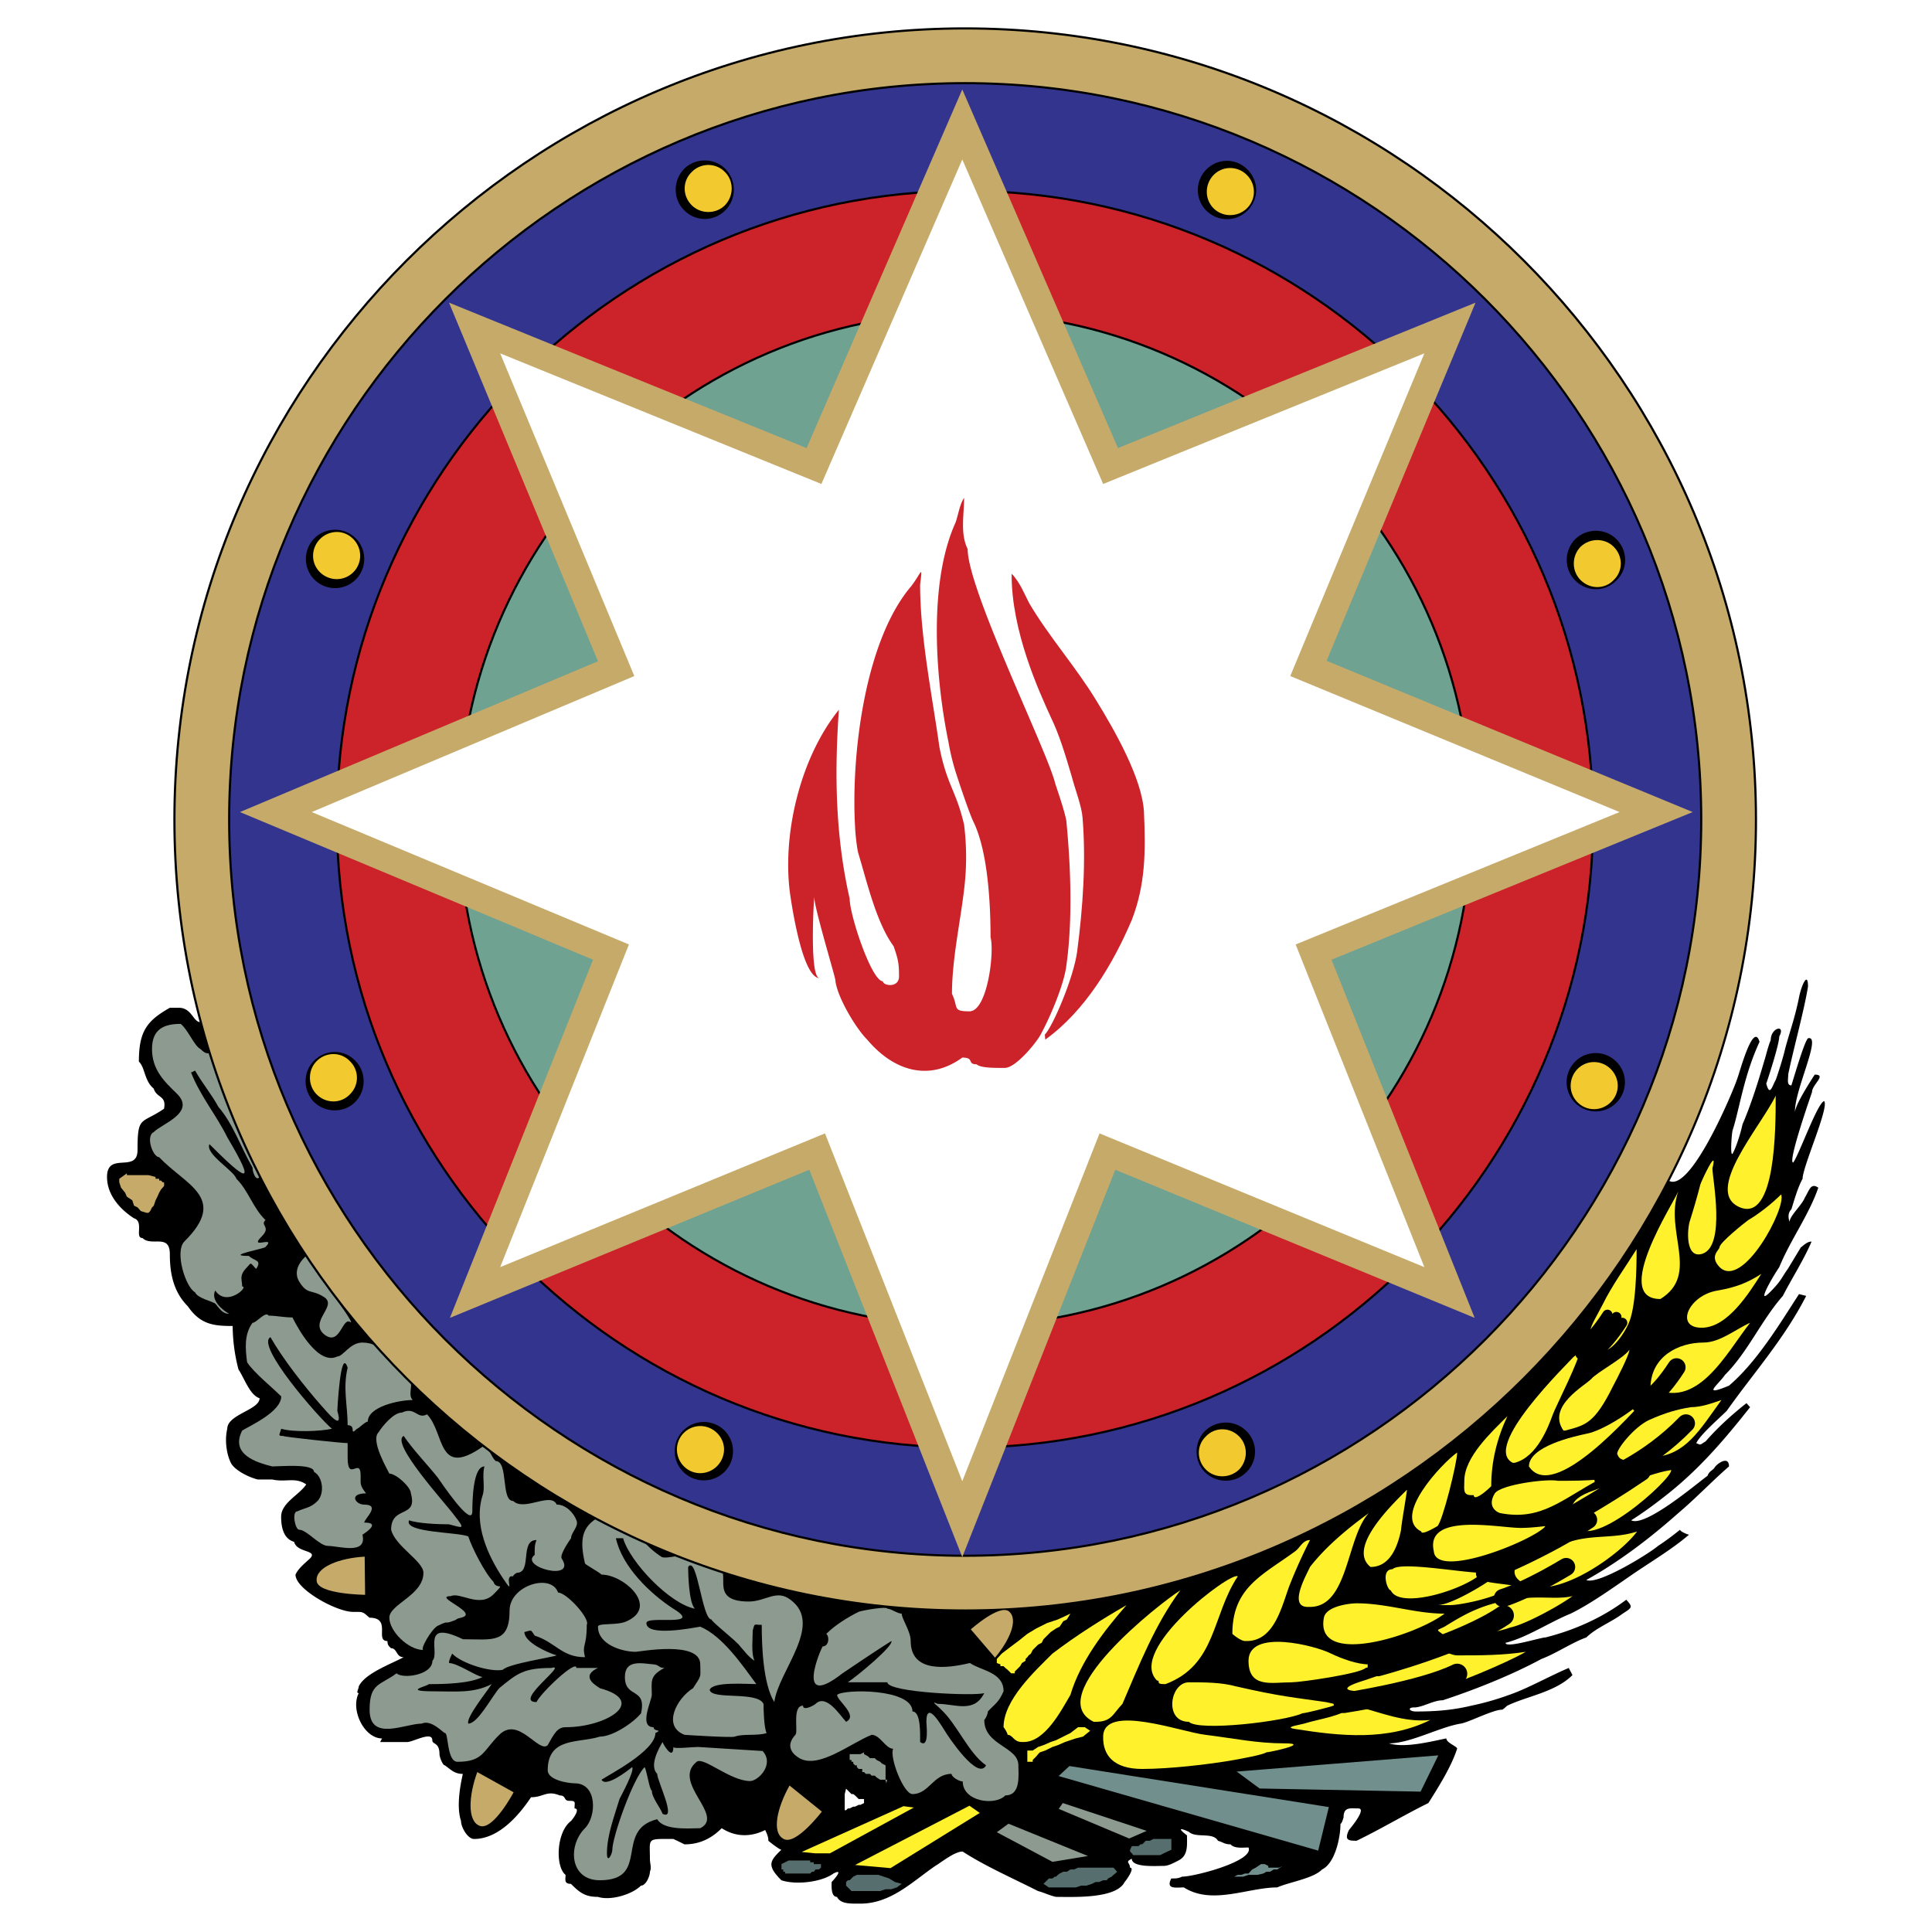
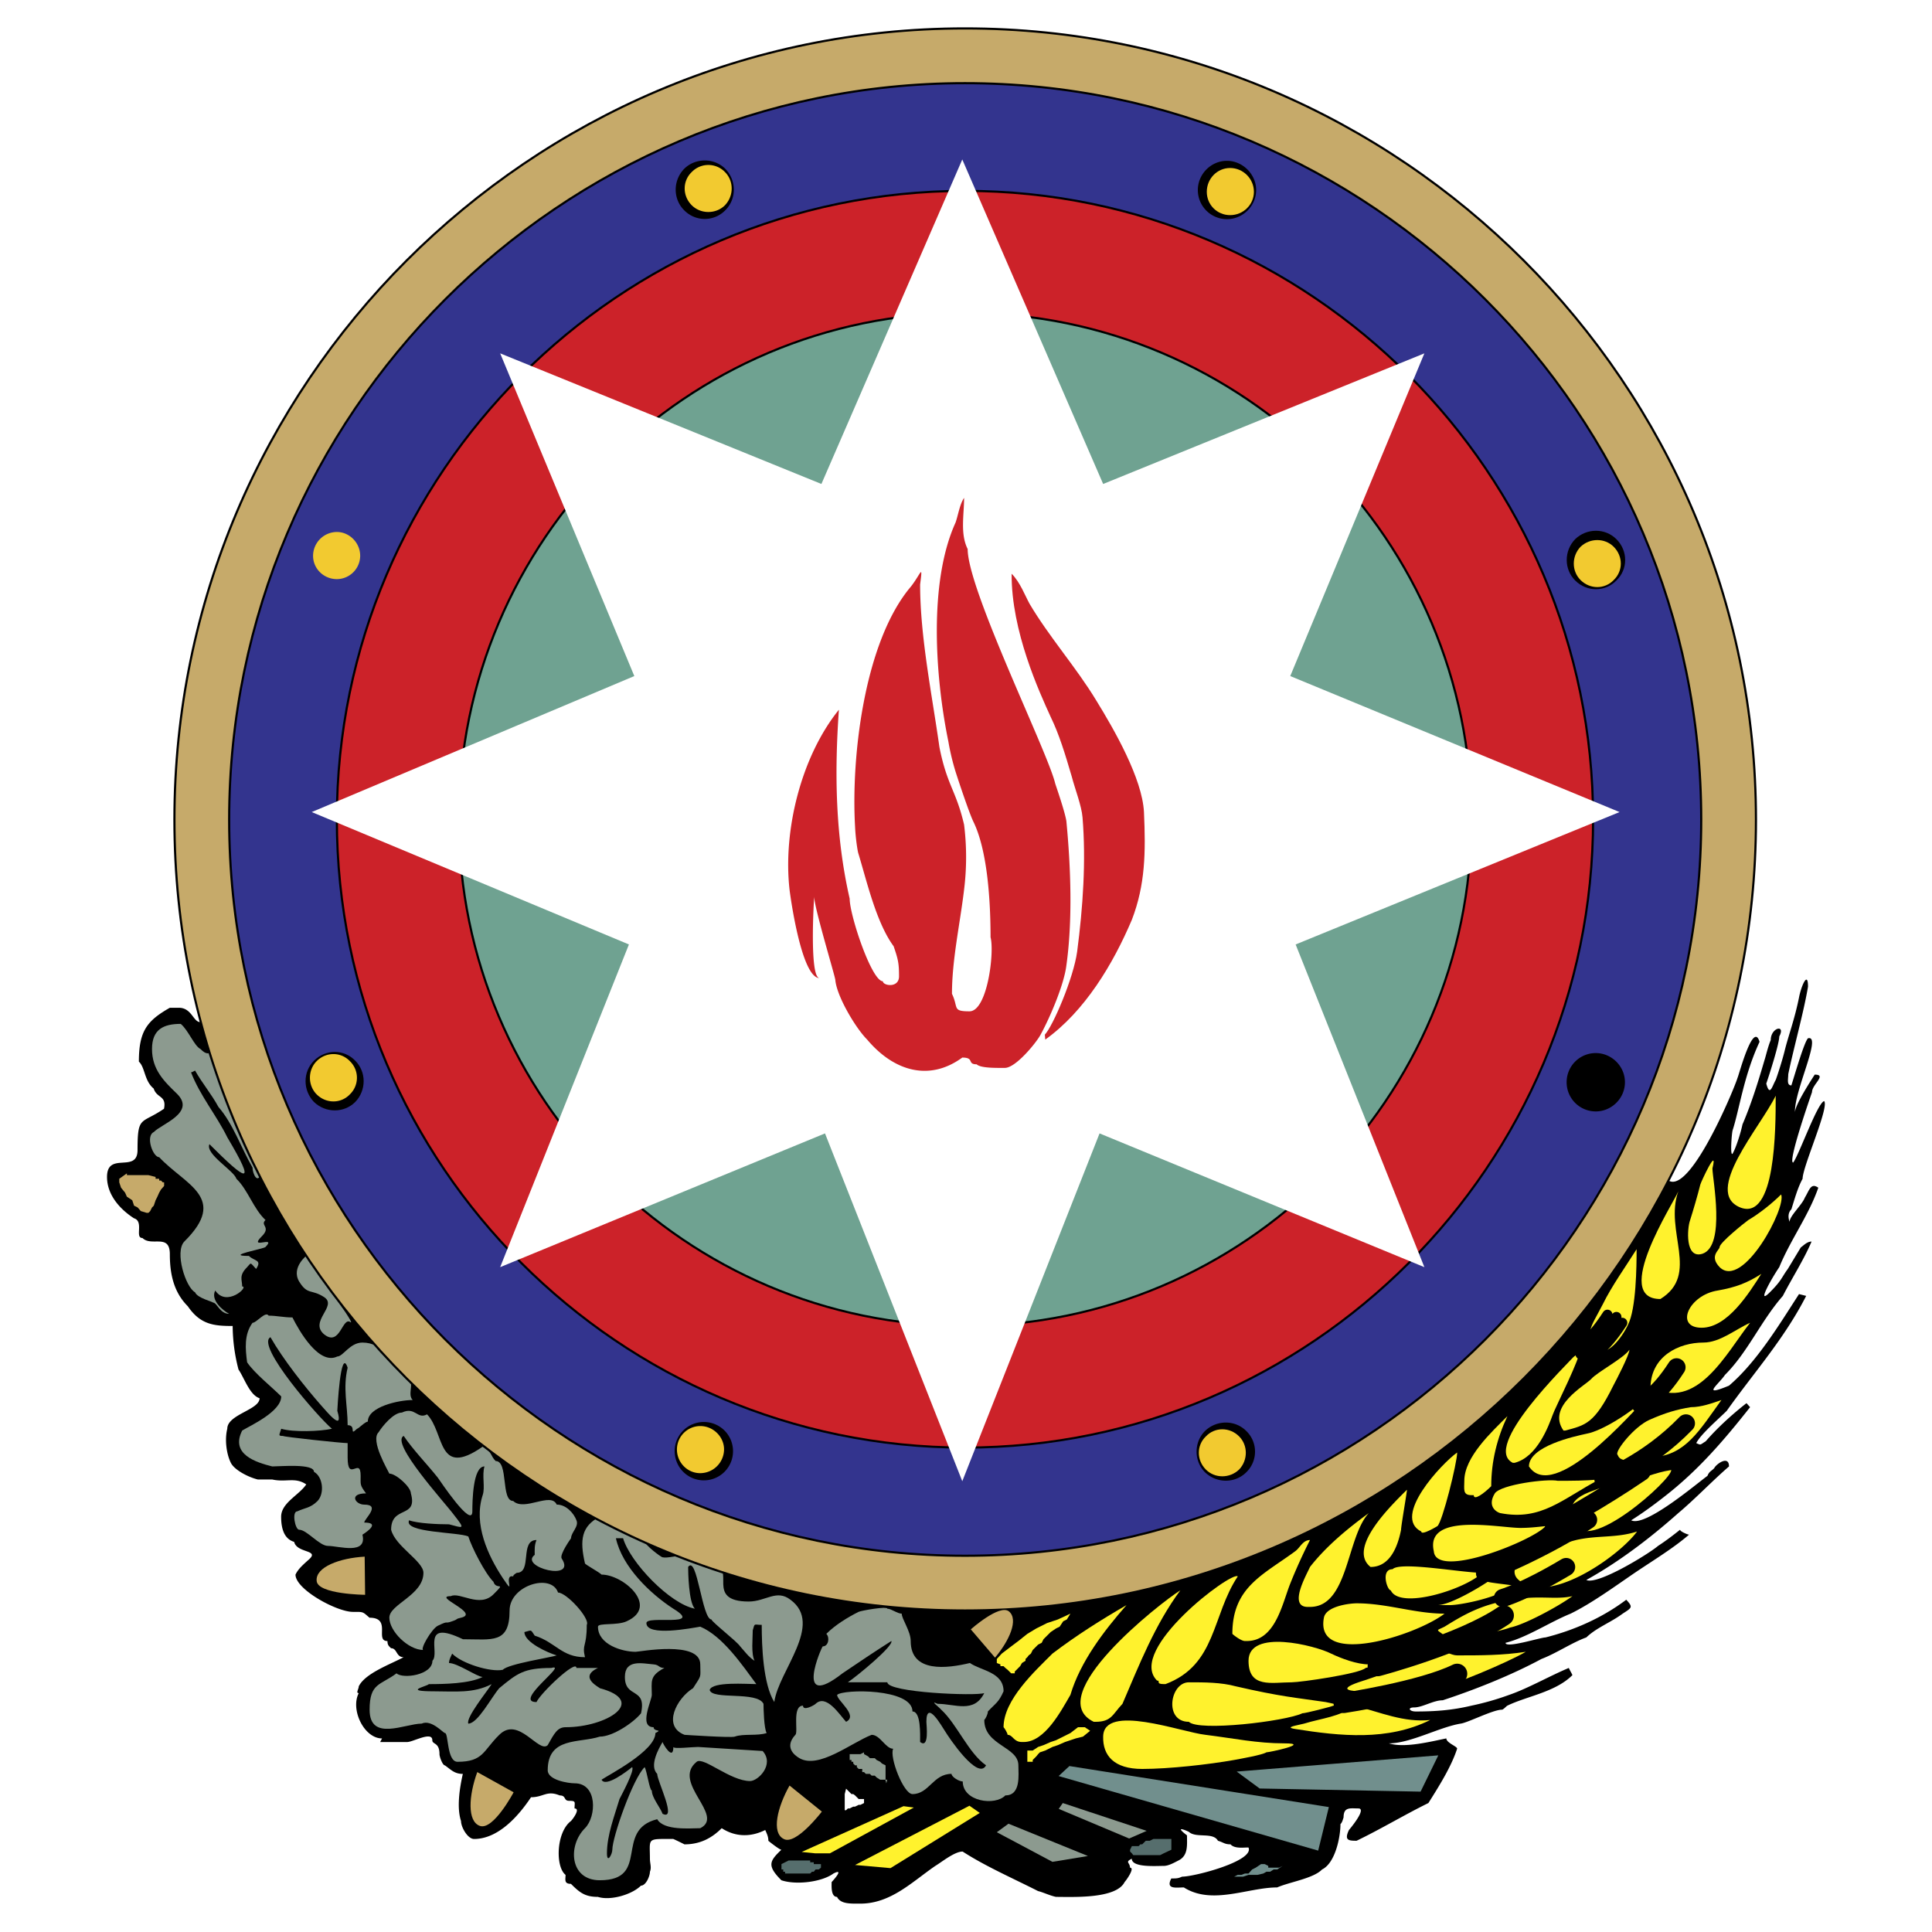
<svg xmlns="http://www.w3.org/2000/svg" width="2500" height="2500" viewBox="0 0 192.756 192.756">
  <path fill-rule="evenodd" clip-rule="evenodd" fill="#fff" d="M0 0h192.756v192.756H0V0z" />
  <path d="M98.693 95.483l73.59-2.643c-.717 8.195-3.805 15.806-6.268 24.404 1.926 3.584 6.984-8.508 7.342-9.717.135-.268 1.566-5.73 2.193-3.582-1.566 3.359-2.016 6.762-2.686 8.822-.09.268-.27 2.686 0 2.328.357-.627.805-2.061.984-2.91.984-2.285 1.746-4.881 2.193-6.404.135-.402.357-1.389.627-2.014 0-1.256 1.521-1.613.85-.359 0 .717-.984 3.807-1.297 4.701.357 1.344.582.27.939-.357.045-.09.582-1.656.895-2.91.359-1.479.984-3.09 1.434-5.33.223-1.164.895-2.686.895-1.074-.402 2.463-1.477 6.314-1.969 8.732 0 .492-.18 1.119.312 1.119.447-1.434 1.299-4.344 1.656-4.701 1.432-.359-1.389 5.238-1.299 7.389 0-.717 1.566-3.135 1.971-3.762 1.252 0-.27.984-.27 1.746-.088.268-2.461 7.029-1.879 7.029.582-.76 2.416-5.955 3.088-6.133.537.58-2.148 6.537-2.148 7.746-.492.895-.807 2.059-1.119 3.045-.312.312-.357.76-.18 1.254 0-.582 1.254-1.701 1.523-2.418.447-.717.58-1.523 1.342-.986-.939 2.732-2.775 5.195-3.895 7.926-.85 1.254-2.283 3.852-.939 2.508 1.209-1.209 1.164-1.477 1.791-2.328l1.297-2.148c.314-.225.627-.584 1.074-.584-.76 1.793-1.969 3.674-2.865 5.42-2.193 2.506-3.49 5.598-5.773 7.881-.672.984-2.416 2.238.402 1.074 2.775-2.373 5.014-6.09 6.984-9.135l.715.18c-2.193 4.297-5.191 7.611-7.922 11.463-.807.807-2.596 2.328-3.045 3.223.492.225.359.18.941-.178 1.164-1.344 2.641-2.688 4.072-3.807l.357.402c-2.686 3.404-5.236 6.359-8.594 8.957-1.029.807-2.193 1.656-3.268 2.328 1.389.717 6.445-3.582 7.609-4.434.18-.447.359-.447.672-.762.18-.402 1.477-1.342 1.477-.178-1.701 1.477-3.357 3.225-5.059 4.656-2.775 2.463-5.863 4.836-9.176 6.672 1.119.537 6.223-2.598 7.162-3.402.762-.492 1.521-1.074 2.193-1.611 0 .178.762.492.896.492-1.611 1.387-3.627 2.596-5.416 3.807-1.971 1.344-4.299 3.043-6.402 4.074-2.104.852-4.342 2.373-6.49 2.91 0 .582 3.492-.537 3.984-.537 2.865-.717 5.684-1.971 8.057-3.762.717.762.537.807-.357 1.389-1.209.895-2.598 1.387-3.627 2.373-1.387.492-3.043 1.611-4.477 2.148-2.998 1.613-6.58 3.047-9.848 4.121-.939 0-2.014.715-2.863.715-.672 0-.492.404.178.404 2.014 0 3.67-.135 5.551-.582a27.012 27.012 0 0 0 3.76-1.074c1.836-.627 4.029-1.881 5.953-2.688.09.225.27.492.359.717-1.701 1.701-4.566 2.105-6.49 3.045-.047 0-.404.402-.539.402-.895 0-3.4 1.299-4.117 1.389-2.148.357-5.014 1.971-7.162 1.971 1.566.492 4.164-.18 5.73-.494 0 .449 1.119.807 1.074 1.031-.582 1.791-1.791 3.717-2.865 5.418-2.373 1.164-4.744 2.598-7.162 3.762-.807 0-1.254-.045-.762-1.074 0 0 1.836-2.15.939-2.15-.805 0-1.477-.18-1.477.895-.09.27-.133.494-.312.672 0 1.344-.537 3.896-1.836 4.523-.85.896-3.268 1.254-4.477 1.791-2.91 0-6.49 1.791-9.311 0-.76 0-1.836.225-1.252-.895.535 0 .67 0 1.074-.18 1.252 0 7.25-1.568 6.625-2.91-.537 0-1.389.133-1.791-.314-.582 0-.672-.18-1.254-.357-.492-.896-2.193-.225-2.91-.896-.582-.268-1.342-.537-.178.359 0 .984.133 2.014-.852 2.506-.447.225-.984.539-1.477.539-.807 0-3.178.178-3.178-.717-.717.357-.18.357-.18.895.537 0-.402 1.299-.537 1.434-.852 1.701-5.191 1.479-6.848 1.479-.627-.135-1.254-.449-1.791-.582-2.463-1.254-5.238-2.463-7.521-3.941-.806 0-2.059 1.029-2.73 1.434-2.283 1.566-4.432 3.762-7.475 3.762-1.03 0-1.97.045-2.328-.672-.627 0-.537-1.121-.537-1.479 0 0 1.388-1.477.179-.852-1.164.852-3.715 1.164-5.193.672-1.477-1.477-1.164-1.926 0-3.045-.179 0-1.208-.805-1.298-.895 0-.402-.134-.672-.313-1.074-1.432.715-2.954.715-4.342-.18-.985.984-2.148 1.611-3.715 1.611-.358-.18-.806-.402-1.119-.537-2.686 0-2.328-.135-2.328 1.971 0 .492.179.852 0 1.299 0 .447-.403 1.387-.896 1.387-.895.896-3.043 1.523-4.297 1.121-1.298 0-1.835-.449-2.686-1.299-.716 0-.537-.447-.537-.896-1.03-.805-.94-4.254.537-5.373.179-.18.985-1.254.358-1.254 0-.627.179-.762-.538-.762-.582 0-.268-.537-.94-.537-1.298-.537-1.611.18-2.864.18-1.254 1.881-3.268 4.164-5.685 4.164-.627 0-1.298-1.164-1.298-1.791-.448-1.344-.134-3.314.179-4.701-.851 0-1.208-.447-1.791-.852-.224 0-.537-.852-.537-1.119 0-1.209-.716-.939-.716-1.389 0-.939-1.925.18-2.507.18H37.94c0-.045.134-.27.179-.359-1.791 0-3.178-2.865-2.327-4.521-.313 0 0-.404 0-.672.626-1.299 3.133-2.193 4.476-2.91-.761 0-.627-.896-1.253-.896-.224-.223-.358-.312-.358-.717-1.298 0 .448-2.328-1.79-2.328-.582-.492-.582-.582-1.253-.582h-.403c-1.611 0-5.729-2.238-5.729-3.717.268-.582.806-1.029 1.298-1.477 1.208-1.031-1.164-.627-1.433-1.793-1.074-.312-1.298-1.477-1.298-2.506 0-1.389 1.79-2.15 2.506-3.225-1.119-.762-2.014-.18-3.402-.492H25.72c-.939-.225-2.328-.941-2.686-1.658-.447-.895-.627-2.328-.358-3.402 0-1.434 3.223-1.881 3.223-3.045-.985-.314-1.522-2.016-2.104-2.865a17.538 17.538 0 0 1-.582-4.344c-1.88 0-3.223-.135-4.477-1.971-1.432-1.434-1.791-3.27-1.791-5.193 0-2.105-1.835-.717-2.73-1.613-.806 0 .179-1.656-.851-1.971-1.388-.895-2.686-2.328-2.686-4.119 0-2.598 3.044-.314 3.044-2.686 0-3.494.358-2.553 2.641-4.121.269-1.344-.716-1.029-1.03-2.014-.94-.762-.851-2.105-1.477-2.688 0-3.045.806-4.074 3.088-5.373h.896c1.298 0 1.432 1.432 2.149 1.432.716 1.479.626 0 .179 0 0-.492.134-2.104-.537-2.104 0-.627 0-1.344-.179-1.971-.313 0-.179-.852-.179-1.074l79.42-1.345z" fill-rule="evenodd" clip-rule="evenodd" />
-   <path fill-rule="evenodd" clip-rule="evenodd" fill="#566e6d" d="M84.951 188.668l-.537-.539v-.358l.178-.179h.179l.18-.178.178-.18.359-.179h2.148l.537.179.537.18.582.357.672.18-.493.358-.537.179h-.581l-.538.18h-2.864zM104.646 188.309l-.537-.358.537-.537h.358l.225-.18h.134l.178-.179.18-.135.357-.178h.36l.357-.224h.357l.403-.18h3.537l.359.404-.18.178-.179.135-.18.179-.357.18-.135.178h-.358l-.402.179h-.359l-.358.18-.537.178h-.537l-.537.18h-2.686z" />
  <path d="M54.646 176.621c0-3.357 3.134-2.686 5.192-3.357 1.298 0 3.357-1.389 4.118-2.328.582-2.643-1.611-1.434-1.611-3.627 0-1.793 1.746-1.344 2.865-1.254.582.045.493.357 1.074.357-1.521.807-1.253 1.344-1.253 2.688 0 .537-1.343 3.223.179 3.223 0 .494.985.18.179.584 0 1.791-4.655 4.162-5.372 4.656.403.805 2.551-.852 3.044-1.254.313.268-1.074 2.82-1.253 3.18-.492 1.656-1.253 3.582-1.253 5.418 0 1.074.537.09.537-.359 0-1.254 2.059-7.119 3.223-8.238.224.357.492 2.328.716 2.328 0 .717.851 1.701 1.075 2.328 1.477.717-.537-3.27-.537-3.984-.806-.807.134-2.508.537-3.18 0 .135 1.074 1.971 1.074.492 0 .225 1.88 0 2.462 0 .045 0 6.446.404 6.446.404 1.208 1.342-.447 2.998-1.253 2.998-1.97 0-4.656-2.463-5.327-1.924-2.552 2.059 2.865 5.373.358 6.627-.985 0-3.626.268-4.297-.896-4.342 1.076-.627 6.09-5.73 6.09-2.999 0-3.223-3.447-1.477-5.193 1.164-1.164 1.253-4.479-1.029-4.479-.628-.001-2.687-.314-2.687-1.3z" fill-rule="evenodd" clip-rule="evenodd" fill="#8c9a8f" />
  <path fill-rule="evenodd" clip-rule="evenodd" fill="#718f8d" d="M122.953 187.234h.18l.359-.179h.358l.357-.135h.359l.358-.402.357-.18.537-.358h.36l.357.18v.178H127.609l.358-.178-.537.358h-.358l-.357.224h-.36l-.312.178-.582.135h-.895l-.537.179h-1.076z" />
  <path fill-rule="evenodd" clip-rule="evenodd" fill="#566e6d" d="M78.863 186.92H78.326v-.178h-.18v-.224h-.179v-.538l.717-.359h2.149v.18h.357v.179h.717v.358l-.224.18h-.313l-.18.224h-.179l-.178.178h-1.97zM113.777 185.086H113.062l-.134-.18-.18-.179v-.18l.18-.358H113.6l.177-.179h.18l.357-.358h.403l.359-.179h1.791v1.074l-.762.359-.357.18H113.777z" />
  <path fill-rule="evenodd" clip-rule="evenodd" fill="#fff" d="M108.586 183.83v-.178.178zM84.279 180.607v-1.611l.135-.539.178.18.179.179.18.18h.178l.18.133.179.18.179.179h.537v.403l-.358.179h-.179l-.358.178h-.18l-.358.18h-.179l-.178.179h-.135z" />
  <path d="M91.038 178.996c-.895 0-2.328-3.719-1.924-4.523-.761 0-1.298-1.389-2.149-1.389-2.059.807-5.282 3.449-7.207 2.328-.537-.312-1.522-1.119-.403-2.328.313-.268-.358-2.91.761-2.91 0 .582 1.12-.045 1.254-.18 1.074-1.029 2.417 1.119 3.044 1.791 1.253-.627-.896-2.104-.896-2.686.582-.584 7.52-.672 7.52 1.656.851 0 .761 2.283.761 3.045.939.717.626-1.701.626-2.016 0-2.328 1.611.582 1.835.896.403.672 3.313 5.014 4.118 3.447-1.746-1.209-2.909-4.119-4.476-5.553-.224-.268-1.208-.984-.357-.582 1.746 0 3.625.984 4.654-1.074-.805.314-9.668-.045-9.668-1.076h-3.939c.985-.67 4.566-3.625 4.342-4.119-1.566.986-3.356 2.195-4.879 3.225-4.924 3.852-2.059-2.688-1.97-2.688.582 0 .717-.895.358-1.252.895-.896 2.148-1.658 3.223-2.195.313-.135 2.865-.582 2.865-.312.403 0 .985.492 1.433.492 0 .537.896 1.746.896 2.73 0 3.225 3.67 2.732 5.909 2.195 1.074.76 3.357.896 3.357 2.82-.492 1.119-.762 1.164-1.566 2.016 0 .268-.225.717-.359.85 0 2.553 3.402 2.643 3.402 4.523 0 .939.27 3-1.297 3-1.029 1.074-4.253.627-4.253-1.389-.358 0-1.119-.447-1.119-.76-1.837.002-2.239 2.018-3.896 2.018z" fill-rule="evenodd" clip-rule="evenodd" fill="#8c9a8f" />
  <path fill-rule="evenodd" clip-rule="evenodd" fill="#8c9a8f" d="M88.353 177.92l.178-.358h-.716l-.358-.224-.179-.18h-.313l-.179-.178h-.403l-.179-.179h-.179v-.313h-.358l-.179-.179v-.18h-.179l-.18-.18v-.178h-.178v-.179h-.18V175.01H85.846l.358-.18v.18l.403.222.179.18h.492l.179.18.358.179.179.178.359.18V177.74h.178l-.178.18z" />
  <path d="M123.133 175.592c-2.506.447-6.49.896-9.176.896-2.82 0-3.939-1.344-3.895-3.225.045-3.359 7.789-.447 10.205-.18 2.865.357 5.148.852 7.879.852s-1.521.895-1.791.895c-.447.27-2.505.627-3.222.762z" fill-rule="evenodd" clip-rule="evenodd" fill="#fff22d" />
  <path d="M44.396 172.906c-.179 0-1.343-1.389-2.328-.941-1.656 0-5.192 1.836-5.192-1.389 0-2.686 1.074-2.418 2.686-3.627.627.582 3.581.18 3.581-1.254.806-.807-1.253-4.209 3.044-2.148 2.91 0 4.655.492 4.655-2.867 0-2.508 4.163-3.76 4.834-1.791.851 0 3.224 2.598 2.865 3.225 0 2.283-.493 1.881-.179 3.225-2.328 0-2.91-1.479-5.013-2.15-.448-.672-.269-.537-1.03-.357 0 1.029 2.328 2.059 3.223 2.328-.448.18-4.879.852-5.372 1.434-1.208.268-4.119-.627-5.058-1.613-.134.314-.313.582-.313.941.851 0 2.82 1.389 3.357 1.389-1.298.67-3.85.715-5.372.715-.179.225-2.686.717.537.717 2.104 0 3.895.225 5.73-.717-.448.717-2.596 3.359-2.328 3.941.94 0 2.283-2.598 3.088-3.537 1.791-1.479 2.462-2.016 5.192-2.016 1.791-.537-3.849 3.402-1.477 3.402.403-.895 3.984-4.299 3.984-3.402h2.148c-2.015.939.224 1.971.179 2.016 4.835 1.299.671 3.895-3.402 3.895-.805 0-1.119.584-1.791 1.791-.895.852-2.91-2.955-4.834-1.029-1.611 1.566-1.566 2.688-4.163 2.688-1.073-.004-.894-2.869-1.251-2.869z" fill-rule="evenodd" clip-rule="evenodd" fill="#8c9a8f" />
  <path fill-rule="evenodd" clip-rule="evenodd" fill="#fff22d" d="M102.631 175.771h-.133v-1.121h.537l.537-.357.537-.18.717-.312.537-.18.715-.357.717-.358.76-.584h.672l.537.36-.717.582-.715.177-.537.18-.537.18-.717.312-.537.18-.717.357-.537.18-.178.18-.179.222-.18.18-.178.18v.179h-.404zM101.961 173.801c-.852 0-.896-.717-1.434-.717 0-.178-.312-.672-.402-.762 0-2.73 3.133-5.596 4.879-7.344 2.418-1.836 4.834-3.357 7.387-4.836-2.238 2.553-4.611 5.643-5.596 8.957-.939 1.611-2.553 4.701-4.656 4.701h-.178v.001z" />
  <path d="M68.299 173.084c-2.238-.85-.806-3.627.85-4.656.896-1.389.717-.986.717-2.373 0-2.418-6.088-1.254-6.446-1.254-1.343 0-3.76-.717-3.76-2.508 0-.404 1.924-.09 2.865-.539 3.268-1.477-.313-4.656-2.507-4.656-.268-.268-1.611-.984-1.656-1.119-.537-2.328-.358-3.717 1.477-4.656.403.402 4.297 1.701 4.297 2.148 0 .492 1.388 1.566 1.835 1.836.537.449 3.85-1.029 3.895.672l1.298.357c2.372 0-.896 3.449 3.536 3.449 1.701 0 2.775-1.254 4.163-.18 3.357 2.463-1.209 7.121-1.611 10.209-1.119-1.791-1.254-5.596-1.254-7.701-.806 0-.671-.225-.895.537 0 .807-.179 2.328.179 3.045-.582-.357-.985-.939-1.433-1.434-.313-.492-2.865-2.461-2.865-2.686-.94 0-1.432-6.492-2.328-5.24 0 .449.045 3.539.671 4.166-2.506-.492-6.446-4.613-7.162-7.031h-.715c.626 2.865 3.447 5.553 5.729 7.031 3.088 1.879-2.686.627-2.686 1.432 0 1.389 4.566.494 5.372.359 2.238.939 4.208 3.852 5.595 5.73-.985 0-4.387-.268-4.655.582.224 1.031 4.745.09 5.371 1.389 0 .449.045 2.463.314 2.912-.94.312-2.328.043-3.179.357-.312.136-5.012-.178-5.012-.178z" fill-rule="evenodd" clip-rule="evenodd" fill="#8c9a8f" />
  <path d="M142.695 171.605c-4.254 2.105-8.953 1.613-13.475.896-1.164-.18.225-.357.895-.537 1.746-.537 3.582-.672 5.014-1.791 2.642.673 4.924 1.702 7.566 1.432zM118.611 167.844c1.568 0 3.225 0 4.701.404 4.477 1.029 5.908 1.119 8.953 1.566.357.09 1.969.359.76.359-.135.09-2.775.762-3.088.762-1.701.807-10.342 1.834-11.326.85-2.506 0-1.879-3.941 0-3.941zM109.123 171.785c-5.238-2.551 6.625-11.865 8.639-13.119-2.551 3.447-4.119 7.479-5.775 11.328-.984 1.029-1.074 1.791-2.686 1.791h-.178zM135.891 168.74c-.984 0-2.551-.135-.359-.896 2.777-.895 5.283-1.834 7.701-3.223.85 0 1.521.537 2.148.537 2.326 0 4.564 0 6.848-.357-1.744 1.029-7.43 3.447-9.355 3.805-3.224.628-1.433.044-6.983.134z" fill-rule="evenodd" clip-rule="evenodd" fill="#fff22d" />
  <path d="M116.105 168.023c-.85 0-.27-.357-.672-.357-3.043-3.045 7.477-10.971 8.059-10.389-2.598 3.896-2.105 8.822-7.209 10.746h-.178zM136.562 166.055c1.252 0-.314.357-.314.357-.582.582-6.49 1.432-7.385 1.432-1.971 0-4.297.629-4.297-2.148 0-3.225 6.668-1.521 8.236-.717 1.03.494 2.596 1.076 3.76 1.076zM100.887 166.949l-.18-.179-.18-.178-.222-.18-.18-.18h-.314v-.177l-.358-.135v-.404l.494-.537.94-.717.715-.537.896-.715.895-.539 1.074-.537 1.074-.358 1.254-.582-.357.582-.36.178-.357.539-.358.178-.537.359-.359.358-.358.359-.179.357-.358.18-.537.537-.18.358-.224.179-.133.18-.18.178v.179l-.357.225-.18.312-.179.18-.178.18-.18.178v.179h-.357z" fill-rule="evenodd" clip-rule="evenodd" fill="#fff22d" />
  <path d="M38.845 161.396c0-1.344 3.401-2.238 3.401-4.477 0-1.164-2.82-2.643-3.223-4.299 0-2.463 2.686-1.076 1.97-3.629 0-.625-1.477-1.969-2.148-1.969-.135-.314-1.925-3.314-1.075-4.121.358-.582 1.477-1.969 2.328-1.969 1.343-.627 1.522.715 2.507.178 1.791 1.838.984 6.404 5.551 3.225.895.402.806.984 1.298 1.434 1.298 0 .493 3.984 1.746 3.984 1.119 1.076 3.76-.939 4.342.359.939 0 1.701.85 1.97 1.566.269.627-.538 1.209-.538 1.791 0 0-1.164 1.613-.94 2.016 1.567 2.373-4.297.85-2.686-.357 0-.494-.045-.941.179-1.479-1.701 0-.403 3.27-1.97 3.27-.044.043-.357.178-.357.357-1.075-.225.357 2.238-1.03.178-1.478-2.238-2.955-5.373-2.014-8.283.269-.762-.09-1.971.179-2.865-1.164 0-1.209 3.492-1.209 4.479 0 1.791-3.223-3.047-3.446-3.359-1.029-1.299-2.507-2.82-3.402-4.164-1.388.672 4.163 6.717 5.013 7.881 1.209 1.523.896 1.299-.492.939-1.119 0-3.134-.088-3.984-.402-.582 1.254 4.879 1.164 5.909 1.611.358 1.121 1.656 3.672 2.507 4.523.269.896 1.343-.09 0 1.254-1.388 1.389-3.357-.27-4.252.18-1.88 0 2.954 1.701 1.029 2.148-.626.135-.224.135-.895.357-.851.314-.224-.133-1.433.449-.626.312-1.835 2.418-1.433 2.418-1.522.001-3.402-1.88-3.402-3.224z" fill-rule="evenodd" clip-rule="evenodd" fill="#8c9a8f" />
  <path d="M135.354 159.963c3.045 0 5.818 1.031 8.773 1.031-2.955 2.238-12.98 5.373-12.041.402.223-1.164 2.596-1.433 3.268-1.433zM124.207 163.725c-.357 0-1.074-.537-1.254-.715 0-4.658 3.045-5.867 6.268-8.24.492-.357.762-1.119 1.477-1.119a52.832 52.832 0 0 0-1.969 4.344c-.805 2.016-1.477 5.73-4.342 5.73h-.18zM150.662 162.381c-1.924.717-6.535 1.166-6.535.807-.852-.672-.895-.447 0-.895 2.238-1.389 4.252-2.553 8.236-2.867 1.791-.133 3.178.135 4.521-.178-1.476 1.074-4.835 2.865-6.222 3.133zM130.475 160.322c-1.971 0-.135-3.18.223-3.986 1.611-2.059 3.717-3.805 5.865-5.373-2.238 2.418-2.016 9.359-5.865 9.359h-.223zM143.41 160.143c1.209 0 4.029-1.656 5.014-2.328.225.09 1.881.27 2.463.357-1.074 1.166-5.148 1.971-6.223 1.971h-1.254zM138.756 158.666c-.357 0-1.029-2.105.18-2.105.76-.805 6.938.359 8.951.359-1.701 1.656-8.237 3.715-9.131 1.746zM163.33 152.799c-1.836 2.508-9.043 7.568-11.906 4.746-.492-.492-.449-1.297.402-1.746 1.209-.715 2.686-1.432 5.416-2.148 2.104-.493 4.029-.18 6.088-.852zM136.74 156.336c-2.371-1.879 2.105-6.178 3.627-7.701.045.045-.582 3.582-.582 3.986-.314 1.611-1.074 3.715-3.045 3.715zM151.691 152.441c.852 0 1.656-.09 2.508-.18-1.119 1.389-10.924 5.373-11.146 2.508-.895-3.896 6.535-2.328 8.638-2.328z" fill-rule="evenodd" clip-rule="evenodd" fill="#fff22d" />
  <path d="M29.847 152.621c-.402 0-.761-1.836-.179-1.836.761-.359 1.298-.314 2.015-1.031.716-.762.537-2.418-.358-2.91 0-.852-3.357-.537-4.163-.537-1.611-.402-4.208-1.209-2.999-3.582.806-.492 3.895-1.881 3.895-3.404-.94-.939-2.686-2.328-3.402-3.402-.179-1.344-.313-2.777.538-3.941.403 0 1.298-1.209 1.611-.715.806 0 1.477.178 2.372.178.671 1.344 2.641 4.791 4.477 3.896.582 0 1.253-1.389 2.507-1.389 2.104 0 2.999 1.971 4.297 3.225 1.12.627.089 1.881.716 2.508-1.388 0-4.476.672-4.476 2.148-.313.045-.94.717-1.074.717-.851.807 0-.357-.94-.357 0-1.971-.493-3.674 0-5.732-.717-2.195-1.03 4.299-1.03 4.299.671 2.238-1.074.045-1.611-.537-1.656-1.881-3.805-4.613-5.059-6.807-1.522.807 4.879 8.105 6.133 9.135-1.164.268-3.894.357-5.058 0-.179.627-.358.717.179.717 0 .09 5.819.715 6.446.715v1.434c0 2.553 1.298-.135 1.298 1.836 0 .896-.089.896.537 1.746-1.746 0-1.074 1.121-.179 1.121 1.702 0 0 1.432 0 1.791 1.522 0 .448.805-.179 1.209.492 2.059-2.373 1.119-3.447 1.119-.852-.003-2.105-1.614-2.867-1.614z" fill-rule="evenodd" clip-rule="evenodd" fill="#8c9a8f" />
  <path d="M141.799 152.799c-2.953-1.477 2.061-6.807 3.582-7.881 0 1.029-1.477 6.941-1.971 7.344 0 0-1.611.986-1.611.537zM161.764 148.098c2.148-.582 3.268-1.164 4.969-1.434.18.852-8.461 8.643-9.668 5.24.088-.627-1.254-1.971 1.52-3.045 2.776-1.076 1.925-.404 3.179-.761zM161.361 145.098c-.18-.402 1.699-2.777 3.223-3.449 1.521-.672 2.686-1.029 4.117-1.254 1.029 0 2.148-.402 3.045-.715-2.193 3.045-3.582 5.463-6.715 5.688-.717.357-1.029.492-2.238.402-1.299-.09-1.254-.36-1.432-.672zM155.408 147.738c1.477 0 2.729 0 4.162-.133-3.67 1.926-5.775 4.164-9.893 3.357-.225-.045-1.389-.582-.537-1.971.628-.893 5.237-1.475 6.268-1.253zM146.812 149.172c-.895 0-.717-.582-.717-1.434 0-2.371 2.732-4.879 4.299-6.447-1.031 2.193-1.613 4.523-1.613 6.986-.715.715-1.744 1.477-1.744.895h-.225z" fill-rule="evenodd" clip-rule="evenodd" fill="#fff22d" />
  <path d="M164.314 139.41c-1.432 1.479-9.311 10.613-11.771 6.896 0-2.016 4.521-3 5.773-3.27 1.479-.266 4.387-2.059 5.998-3.626zM164.672 138.336c.09-3 2.775-4.389 5.283-4.389 1.656 0 3.223-1.344 4.654-1.971-2.371 3.001-5.326 8.958-9.937 6.36z" fill-rule="evenodd" clip-rule="evenodd" fill="#fff22d" />
  <path d="M150.932 145.947c-3.09-1.566 5.146-9.582 6.625-11.148.312.312-2.463 5.775-2.643 6.357-.402 1.076-1.521 4.211-3.805 4.791h-.177zM155.988 142.725c-1.701-2.418 2.148-4.479 2.775-5.15.582-.672 3.225-2.059 3.805-2.91 0 .492-1.297 3-1.611 3.582-1.879 3.807-2.775 3.941-4.789 4.479h-.18v-.001zM163.285 124.633c0 1.746-.045 5.912-.85 7.523-.627 1.344-2.148 3.27-2.955 2.373-1.389-1.611-.896-1.836.447-4.434.852-1.745 2.284-3.761 3.358-5.462zM169.775 132.469c-2.73 0-1.297-3.268 1.611-3.715 1.791-.314 2.955-.762 4.342-1.658-1.208 1.881-3.357 5.373-5.953 5.373z" fill-rule="evenodd" clip-rule="evenodd" fill="#fff22d" />
  <path d="M15.882 115.453c-.627 0-1.388-2.104-.538-2.508.761-.805 4.208-1.926 2.328-3.805-1.298-1.254-2.506-2.418-2.506-4.479 0-1.971 1.164-2.508 2.865-2.508.761.627 1.343 2.193 1.97 2.508 1.208 1.254 1.029-.941 1.611 1.971.806 3.268 2.686 7.389 4.521 10.209-.403 1.523-.94.225-.94-.357-1.164-2.016-1.925-4.344-3.402-6.047-.671-1.252-1.656-2.416-2.328-3.627-.089.045-.313.18-.403.18.895 2.328 2.551 4.299 3.626 6.494 2.954 4.969 1.925 4.387-1.791.67-.448.986 2.462 2.643 2.686 3.449 1.164 1.119 1.701 3 2.91 4.119-.582.537.582.672-.358 1.611-1.433 1.434 1.522-.135.358 1.076-.089.178-4.208.895-1.656.895.538.537 1.343.359.716 1.299-.627-.672-.447-.672-.896-.18-.85.852-.492 1.254-.492 1.926.716 0-1.566 2.105-2.686.404-.492.939.716 1.969 1.387 2.328-.94 0-1.208-1.121-1.611-1.121 0-.088-1.567-.447-1.791-1.029-.94-.492-2.059-4.029-1.074-5.061 4.432-4.386.09-5.64-2.506-8.417z" fill-rule="evenodd" clip-rule="evenodd" fill="#8c9a8f" />
  <path d="M167.447 118.857c-1.432 3.984 2.193 8.283-1.789 10.746-4.924.001 1.342-9.626 1.789-10.746zM174.432 121.723c1.074-.627 2.373-1.656 3.268-2.553.582 1.254-3.805 9.539-6.133 7.254-1.074-1.119 0-1.701 0-2.014.044-.449 2.372-2.33 2.865-2.687z" fill-rule="evenodd" clip-rule="evenodd" fill="#fff22d" />
  <path fill-rule="evenodd" clip-rule="evenodd" fill="#c6aa6a" d="M14.628 121.006l-.582-.178-.313-.359-.358-.18-.179-.537-.537-.357-.18-.403-.402-.494-.179-.537v-.357l.761-.538v.178H14.807l.716.18v.18h.359v.177h.179l.179.18h.134v.359l-.313.358-.179.314-.18.403-.179.357-.179.537-.178.18-.18.359-.179.178h-.179z" />
  <path d="M173.625 120.469c-3.76-1.523 2.016-8.016 3.537-11.15 0 3.269 0 12.538-3.537 11.15z" fill-rule="evenodd" clip-rule="evenodd" fill="#fff22d" />
  <path d="M30.698 125.17s-1.701 1.254-.851 2.688c.851 1.389 1.209.717 2.507 1.566 1.342.896-1.567 2.418 0 3.717 1.611 1.254 1.791-1.879 2.641-1.209.493.134-4.655-6.627-4.297-6.762zM100.617 181.951l7.924 3.223-3.537.582-5.551-2.955 1.164-.85z" fill-rule="evenodd" clip-rule="evenodd" fill="#8c9a8f" />
  <path fill-rule="evenodd" clip-rule="evenodd" fill="#fff22d" d="M85.309 186.07l11.414-5.912 1.029.717-8.907 5.508-3.536-.313zM79.982 184.771l10.161-4.568 1.03.135-8.371 4.568h-1.477l-1.343-.135z" />
  <path fill-rule="evenodd" clip-rule="evenodd" fill="#8c9a8f" d="M105.631 180.473l7.027 2.955 1.746-.762-8.371-2.775-.402.582z" />
  <path fill-rule="evenodd" clip-rule="evenodd" fill="#718f8d" stroke="#000" stroke-width=".216" stroke-miterlimit="2.613" d="M123.088 176.666l20.592-1.656-1.881 3.851-16.16-.314-2.551-1.881zM131.594 184.771l-26.188-7.523 1.254-1.164 26.053 4.119-1.119 4.568z" />
  <path d="M70.402 176.936s1.12 2.016 1.164 2.418c.045.357.671 2.641 2.82 1.836 2.865-1.074 1.253-2.508-.671-2.955-3.313-.807-3.313-1.299-3.313-1.299" fill="none" stroke="#000" stroke-width=".216" stroke-miterlimit="2.613" />
  <path d="M96.276 160.68c43.464 0 78.916-35.465 78.916-78.9 0-43.48-35.451-78.945-78.916-78.945-43.42 0-78.873 35.465-78.873 78.945 0 43.435 35.452 78.9 78.873 78.9z" fill-rule="evenodd" clip-rule="evenodd" fill="#c6aa6a" stroke="#000" stroke-width=".216" stroke-miterlimit="2.613" />
  <path d="M169.641 118.186c.047-.225 1.791-3.986 1.209-1.611 0 1.029 1.344 7.701-.984 8.508-1.789.582-1.521-2.598-1.254-3.314.314-.988.761-2.509 1.029-3.583z" fill-rule="evenodd" clip-rule="evenodd" fill="#fff22d" />
  <path d="M96.276 155.217c40.464 0 73.455-33.047 73.455-73.437 0-40.48-32.99-73.482-73.455-73.482C55.9 8.298 22.864 41.3 22.864 81.78c0 40.39 33.035 73.437 73.412 73.437z" fill-rule="evenodd" clip-rule="evenodd" fill="#33348e" stroke="#000" stroke-width=".216" stroke-miterlimit="2.613" />
  <path d="M96.276 144.426c34.511 0 62.667-28.211 62.667-62.69 0-34.525-28.156-62.691-62.667-62.691-34.468 0-62.668 28.166-62.668 62.691 0 34.479 28.2 62.69 62.668 62.69z" fill-rule="evenodd" clip-rule="evenodd" fill="#cc2229" stroke="#000" stroke-width=".216" stroke-miterlimit="2.613" />
  <path d="M96.276 132.291c27.841 0 50.537-22.703 50.537-50.511 0-27.853-22.695-50.555-50.537-50.555-27.798 0-50.493 22.703-50.493 50.555 0 27.808 22.695 50.511 50.493 50.511z" fill-rule="evenodd" clip-rule="evenodd" fill="#6fa291" stroke="#000" stroke-width=".216" stroke-miterlimit="2.613" />
-   <path fill-rule="evenodd" clip-rule="evenodd" fill="#c6aa6a" d="M111.271 116.707l35.856 14.777-14.281-35.733 36.035-14.732-36.527-15.091 14.861-35.733-35.676 14.509L96.007 8.925 80.474 44.704 44.798 30.195 59.66 65.973 23.939 81.019l35.228 14.732-14.279 35.733 35.855-14.777 15.264 38.645 15.264-38.645z" />
  <path fill-rule="evenodd" clip-rule="evenodd" fill="#fff" d="M96.007 147.783l13.696-34.703 32.408 13.344-12.845-32.195 32.318-13.21-32.855-13.568 13.382-32.197-32.049 13.032L96.007 15.91 81.952 48.286 49.901 35.254l13.385 32.197-32.185 13.568 31.647 13.21-12.847 32.195L82.31 113.08l13.697 34.703z" />
  <path d="M103.795 103.273c-.447.807-2.461 3.27-3.535 3.27-.762 0-2.418.045-2.82-.357-.985 0-.18-.672-1.432-.672-3.312 2.418-6.849 1.342-9.49-1.793-1.164-1.164-3.044-4.342-3.178-5.955-.044-.447-2.104-7.208-2.104-8.284-.045.403-.493 8.104.537 8.104-1.879 0-2.999-8.775-2.999-8.821-.671-5.911 1.164-13.299 4.924-17.956-.448 6.314-.358 12.583 1.074 18.852 0 1.657 2.193 8.239 3.312 8.239 0 .447 1.612.717 1.612-.492 0-1.299-.09-1.702-.538-3-1.746-2.373-2.686-6.538-3.536-9.314-.09-.358-.269-1.567-.313-2.642-.403-7.03.94-18.493 5.595-23.957 1.029-1.343 1.164-2.284.896-.179 0 5.239 1.208 11.105 1.924 16.21.761 3.851 1.656 4.299 2.462 7.747a26.213 26.213 0 0 1 0 6.492c-.403 3.403-1.208 6.986-1.208 10.389.671 1.389 0 1.746 1.746 1.746 1.791 0 2.507-5.911 2.103-7.388 0-3.403-.268-8.642-1.744-11.598-.449-.985-1.433-3.94-1.747-4.925a23.73 23.73 0 0 1-.716-3c-1.298-6.314-2.014-15.852.716-21.853.269-.761.403-1.791.851-2.463 0 1.702-.403 3.583.357 5.105 0 4.075 7.968 20.195 8.73 23.375 0 .045.939 2.687 1.117 3.761.449 4.657.629 9.941 0 14.419-.223 1.837-1.565 5.06-2.596 6.94z" fill-rule="evenodd" clip-rule="evenodd" fill="#cc2229" />
  <path d="M104.242 103.229c.807-.85 2.865-5.643 3.225-8.284.58-4.433.895-9.045.537-13.389-.09-1.164-.762-2.866-1.074-4.075-.672-2.283-1.254-4.209-2.104-5.955-1.119-2.463-3.939-8.553-3.895-14.285.85.851 1.342 2.194 1.789 3 1.926 3.269 4.701 6.403 6.67 9.672 1.791 2.911 4.566 7.747 4.744 11.105.18 4.03.135 7.254-1.207 10.747-1.881 4.433-4.701 9.134-8.641 11.955l-.044-.491z" fill-rule="evenodd" clip-rule="evenodd" fill="#cc2229" />
  <path d="M70.224 141.873a2.905 2.905 0 0 1 2.91 2.91 2.905 2.905 0 0 1-2.91 2.912 2.905 2.905 0 0 1-2.91-2.912 2.904 2.904 0 0 1 2.91-2.91z" fill-rule="evenodd" clip-rule="evenodd" />
  <path d="M69.866 142.277c1.298 0 2.372 1.074 2.372 2.328a2.388 2.388 0 0 1-2.372 2.373c-1.299 0-2.328-1.074-2.328-2.373a2.34 2.34 0 0 1 2.328-2.328z" fill-rule="evenodd" clip-rule="evenodd" fill="#f2ca30" />
  <path d="M120.223 142.77c1.164-1.121 3-1.121 4.119 0a2.866 2.866 0 0 1 0 4.119c-1.119 1.119-2.955 1.119-4.119 0-1.119-1.119-1.119-3 0-4.119z" fill-rule="evenodd" clip-rule="evenodd" />
  <path d="M120.312 143.307c.896-.941 2.373-.941 3.312 0 .895.895.895 2.373 0 3.312-.939.896-2.416.896-3.312 0-.939-.939-.939-2.418 0-3.312z" fill-rule="evenodd" clip-rule="evenodd" fill="#f2ca30" />
  <path d="M156.303 107.975a2.903 2.903 0 0 1 2.908-2.91c1.568 0 2.91 1.299 2.91 2.91 0 1.613-1.342 2.912-2.91 2.912a2.904 2.904 0 0 1-2.908-2.912z" fill-rule="evenodd" clip-rule="evenodd" />
-   <path d="M156.705 108.334c0-1.299 1.029-2.373 2.328-2.373s2.371 1.074 2.371 2.373c0 1.254-1.072 2.328-2.371 2.328s-2.328-1.074-2.328-2.328z" fill-rule="evenodd" clip-rule="evenodd" fill="#f2ca30" />
  <path d="M157.152 57.913c-1.119-1.119-1.119-2.955 0-4.119 1.164-1.12 3-1.12 4.119 0 1.164 1.164 1.164 3 0 4.119-1.119 1.164-2.955 1.164-4.119 0z" fill-rule="evenodd" clip-rule="evenodd" />
  <path d="M157.689 57.868c-.895-.896-.895-2.374 0-3.314.941-.895 2.418-.895 3.312 0 .941.94.941 2.418 0 3.314-.894.941-2.37.941-3.312 0z" fill-rule="evenodd" clip-rule="evenodd" fill="#f2ca30" />
  <path d="M122.416 21.866a2.903 2.903 0 0 1-2.908-2.911c0-1.567 1.297-2.91 2.908-2.91 1.568 0 2.91 1.343 2.91 2.91 0 1.612-1.342 2.911-2.91 2.911z" fill-rule="evenodd" clip-rule="evenodd" />
  <path d="M122.73 21.463c-1.299 0-2.328-1.03-2.328-2.329s1.029-2.373 2.328-2.373 2.373 1.074 2.373 2.373-1.074 2.329-2.373 2.329z" fill-rule="evenodd" clip-rule="evenodd" fill="#f2ca30" />
  <path d="M72.372 20.97a2.863 2.863 0 0 1-4.118 0c-1.119-1.12-1.119-2.955 0-4.12 1.119-1.12 3-1.12 4.118 0 1.12 1.165 1.12 3.001 0 4.12z" fill-rule="evenodd" clip-rule="evenodd" />
  <path d="M72.328 20.478c-.896.896-2.417.896-3.312 0-.94-.94-.94-2.418 0-3.314a2.297 2.297 0 0 1 3.312 0c.895.896.895 2.374 0 3.314z" fill-rule="evenodd" clip-rule="evenodd" fill="#f2ca30" />
-   <path d="M36.338 55.764a2.904 2.904 0 0 1-2.909 2.911 2.905 2.905 0 0 1-2.91-2.911 2.905 2.905 0 0 1 2.91-2.911 2.904 2.904 0 0 1 2.909 2.911z" fill-rule="evenodd" clip-rule="evenodd" />
  <path d="M35.935 55.45a2.341 2.341 0 0 1-2.327 2.329c-1.299 0-2.373-1.03-2.373-2.329a2.389 2.389 0 0 1 2.373-2.374c1.253.001 2.327 1.075 2.327 2.374z" fill-rule="evenodd" clip-rule="evenodd" fill="#f2ca30" />
  <path d="M35.443 105.826c1.119 1.119 1.119 2.955 0 4.119-1.119 1.119-2.954 1.119-4.118 0-1.119-1.164-1.119-3 0-4.119 1.164-1.164 2.999-1.164 4.118 0z" fill-rule="evenodd" clip-rule="evenodd" />
  <path d="M34.906 105.871a2.3 2.3 0 0 1 0 3.314c-.896.939-2.373.939-3.312 0-.895-.896-.895-2.42 0-3.314.939-.941 2.416-.941 3.312 0z" fill-rule="evenodd" clip-rule="evenodd" fill="#f2ca30" />
  <path d="M36.383 155.307l.044 3.807s-4.744-.045-4.834-1.389c-.134-1.389 2.328-2.284 4.79-2.418zM47.618 176.801l3.625 2.016s-2.014 3.807-3.356 3.357c-1.298-.447-1.119-3.045-.269-5.373zM99.275 165.383l-2.418-2.822s2.866-2.551 3.805-1.791c.984.806.045 2.912-1.387 4.613zM78.773 178.145l3.223 2.598s-2.596 3.402-3.805 2.73c-1.253-.627-.627-3.18.582-5.328z" fill-rule="evenodd" clip-rule="evenodd" fill="#c6aa6a" />
  <path d="M134.055 169.904s7.789-1.164 11.326-2.91m-7.924-.762s8.461-2.238 12.578-5.059" fill="none" stroke="#000" stroke-width="2.016" stroke-linecap="round" stroke-miterlimit="2.613" />
  <path d="M148.156 156.963s6.176-2.506 10.295-5.328m-3.402.537s4.611-2.508 8.729-5.328m-3.805.761s4.387-1.613 8.236-5.598m-4.521-1.88c.492-.402 1.701-.807 3.582-3.717" fill="none" stroke="#000" stroke-width="1.8" stroke-linecap="round" stroke-miterlimit="2.613" />
  <path d="M156.795 134.889c.492-.404 1.701-.807 3.58-3.719m-2.686 3.941c.492-.402 1.701-.807 3.582-3.717m-3 4.299c.492-.402 1.701-.805 3.582-3.717" fill="none" stroke="#000" stroke-width="1.008" stroke-linecap="round" stroke-miterlimit="2.613" />
  <path d="M149.945 159.426s2.193-.627 6.312-3.09" fill="none" stroke="#000" stroke-width="1.8" stroke-linecap="round" stroke-miterlimit="2.613" />
</svg>